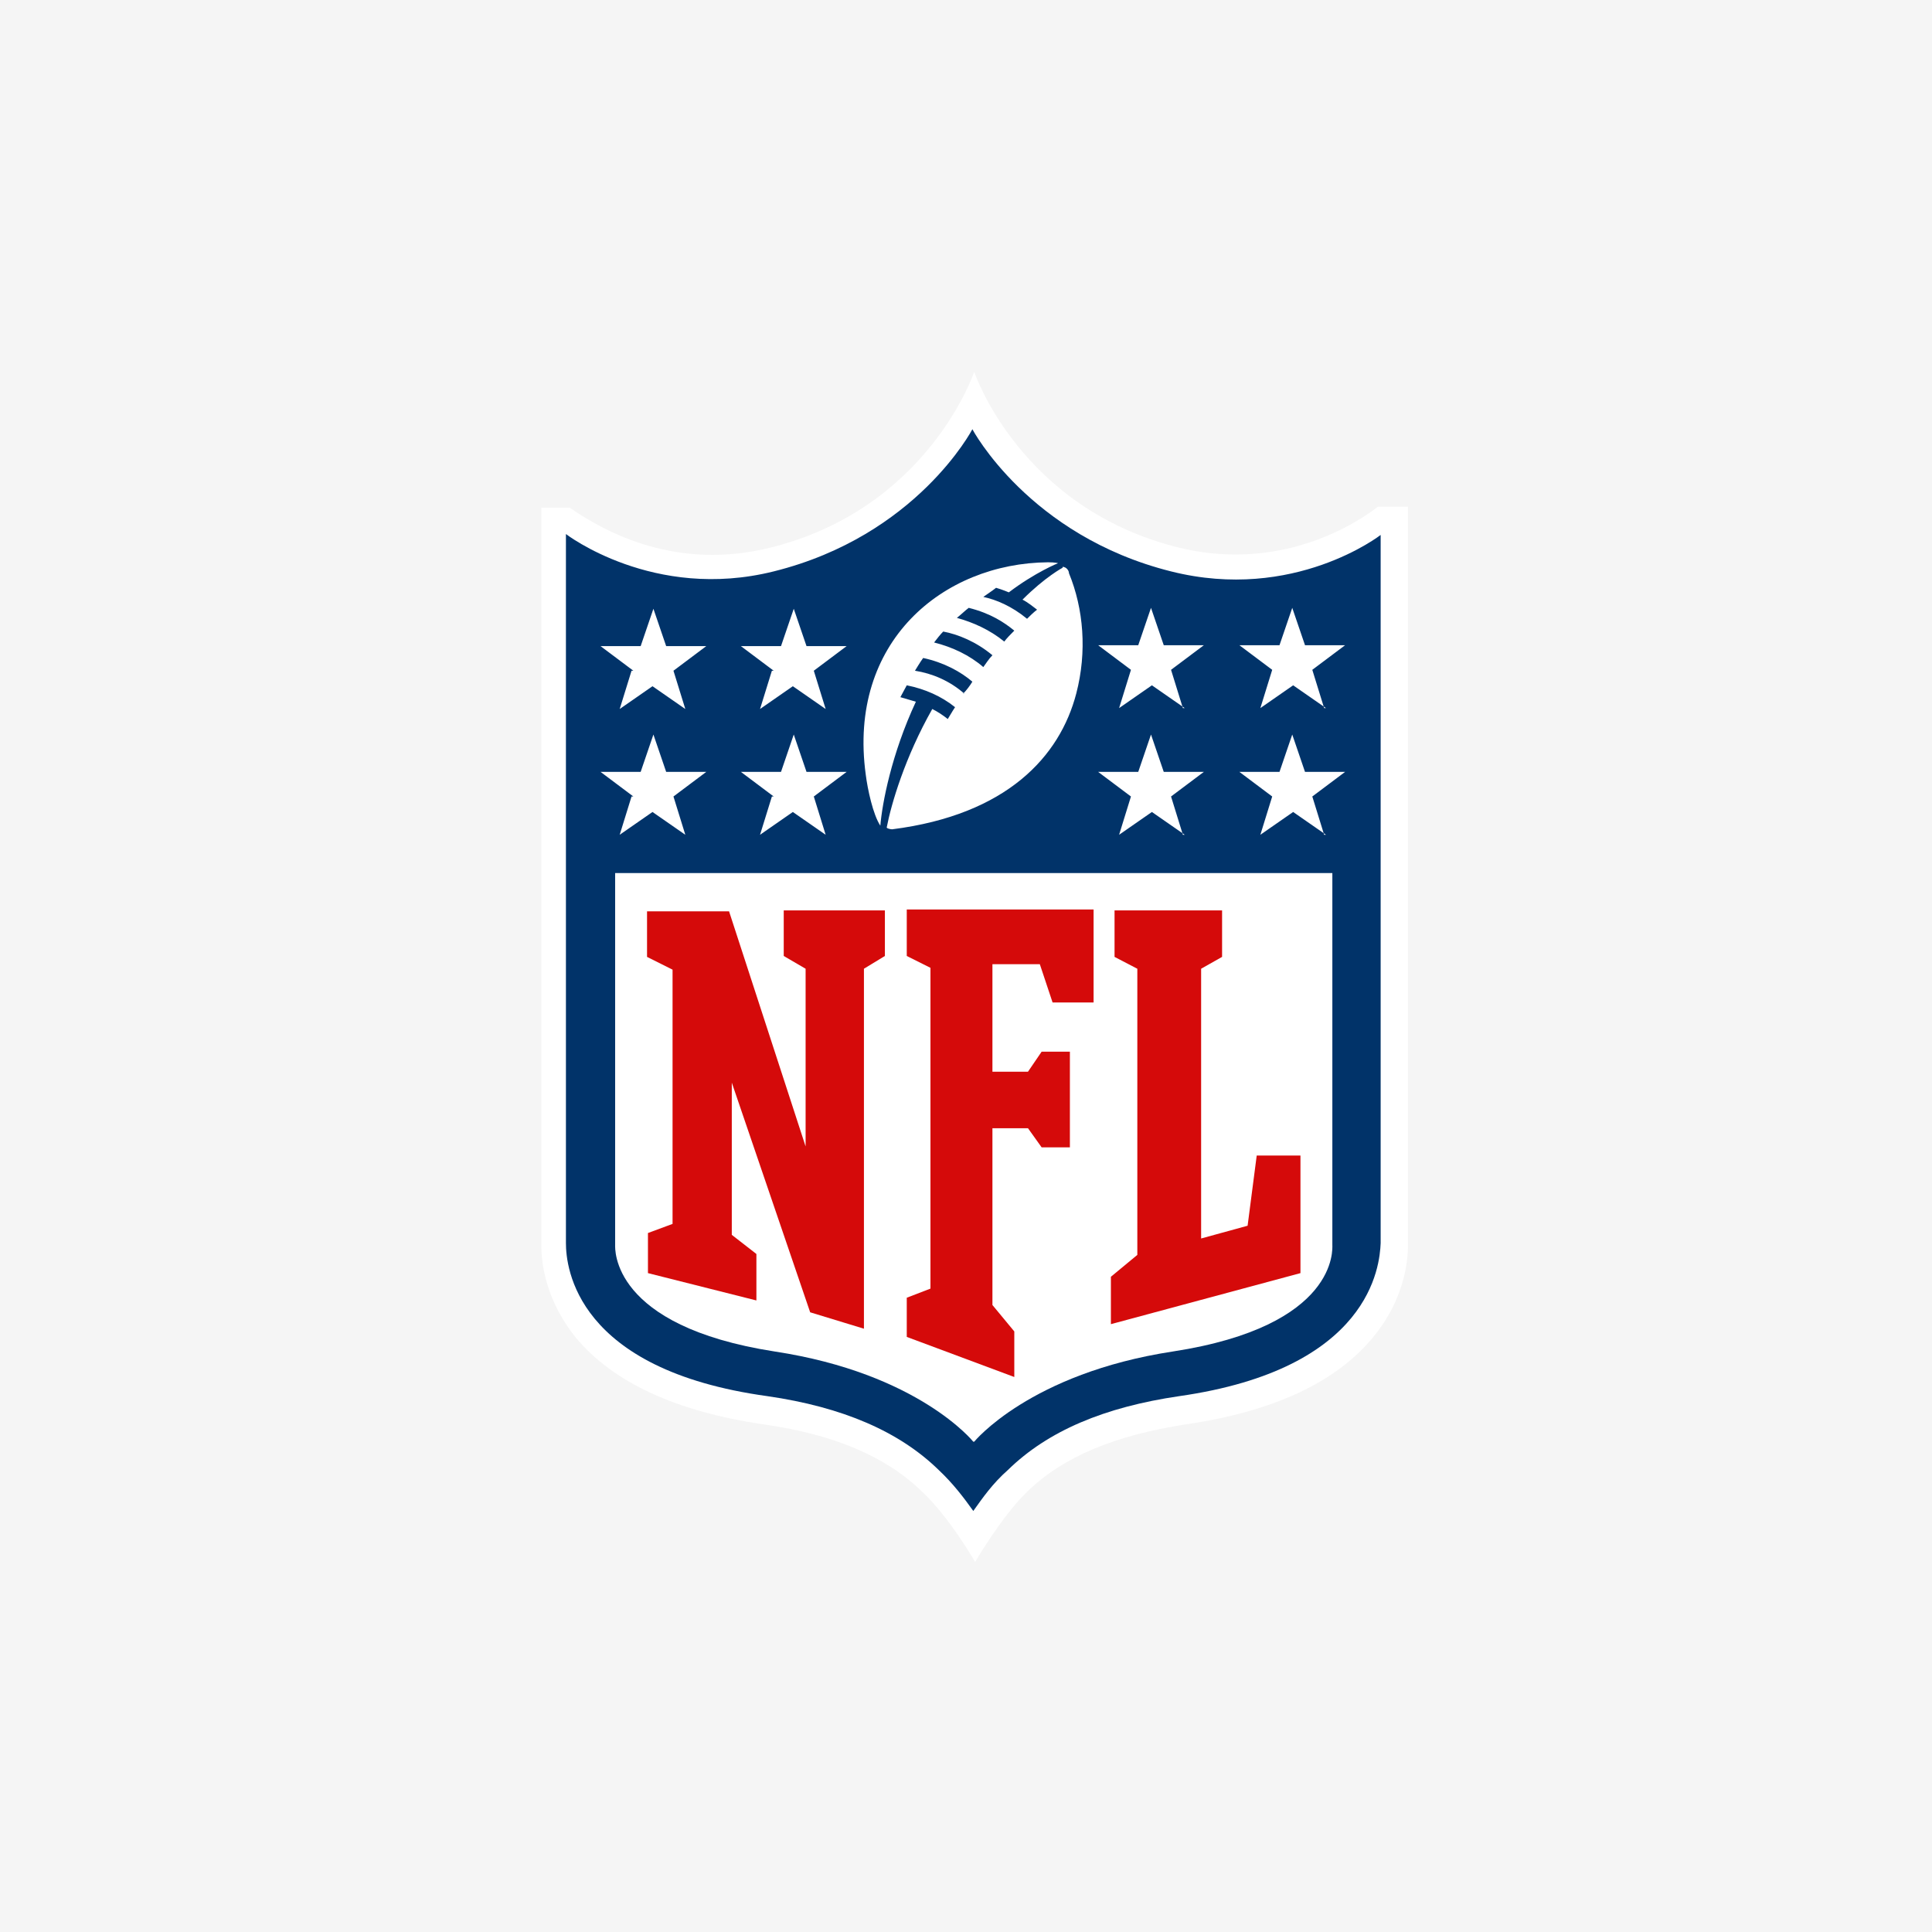
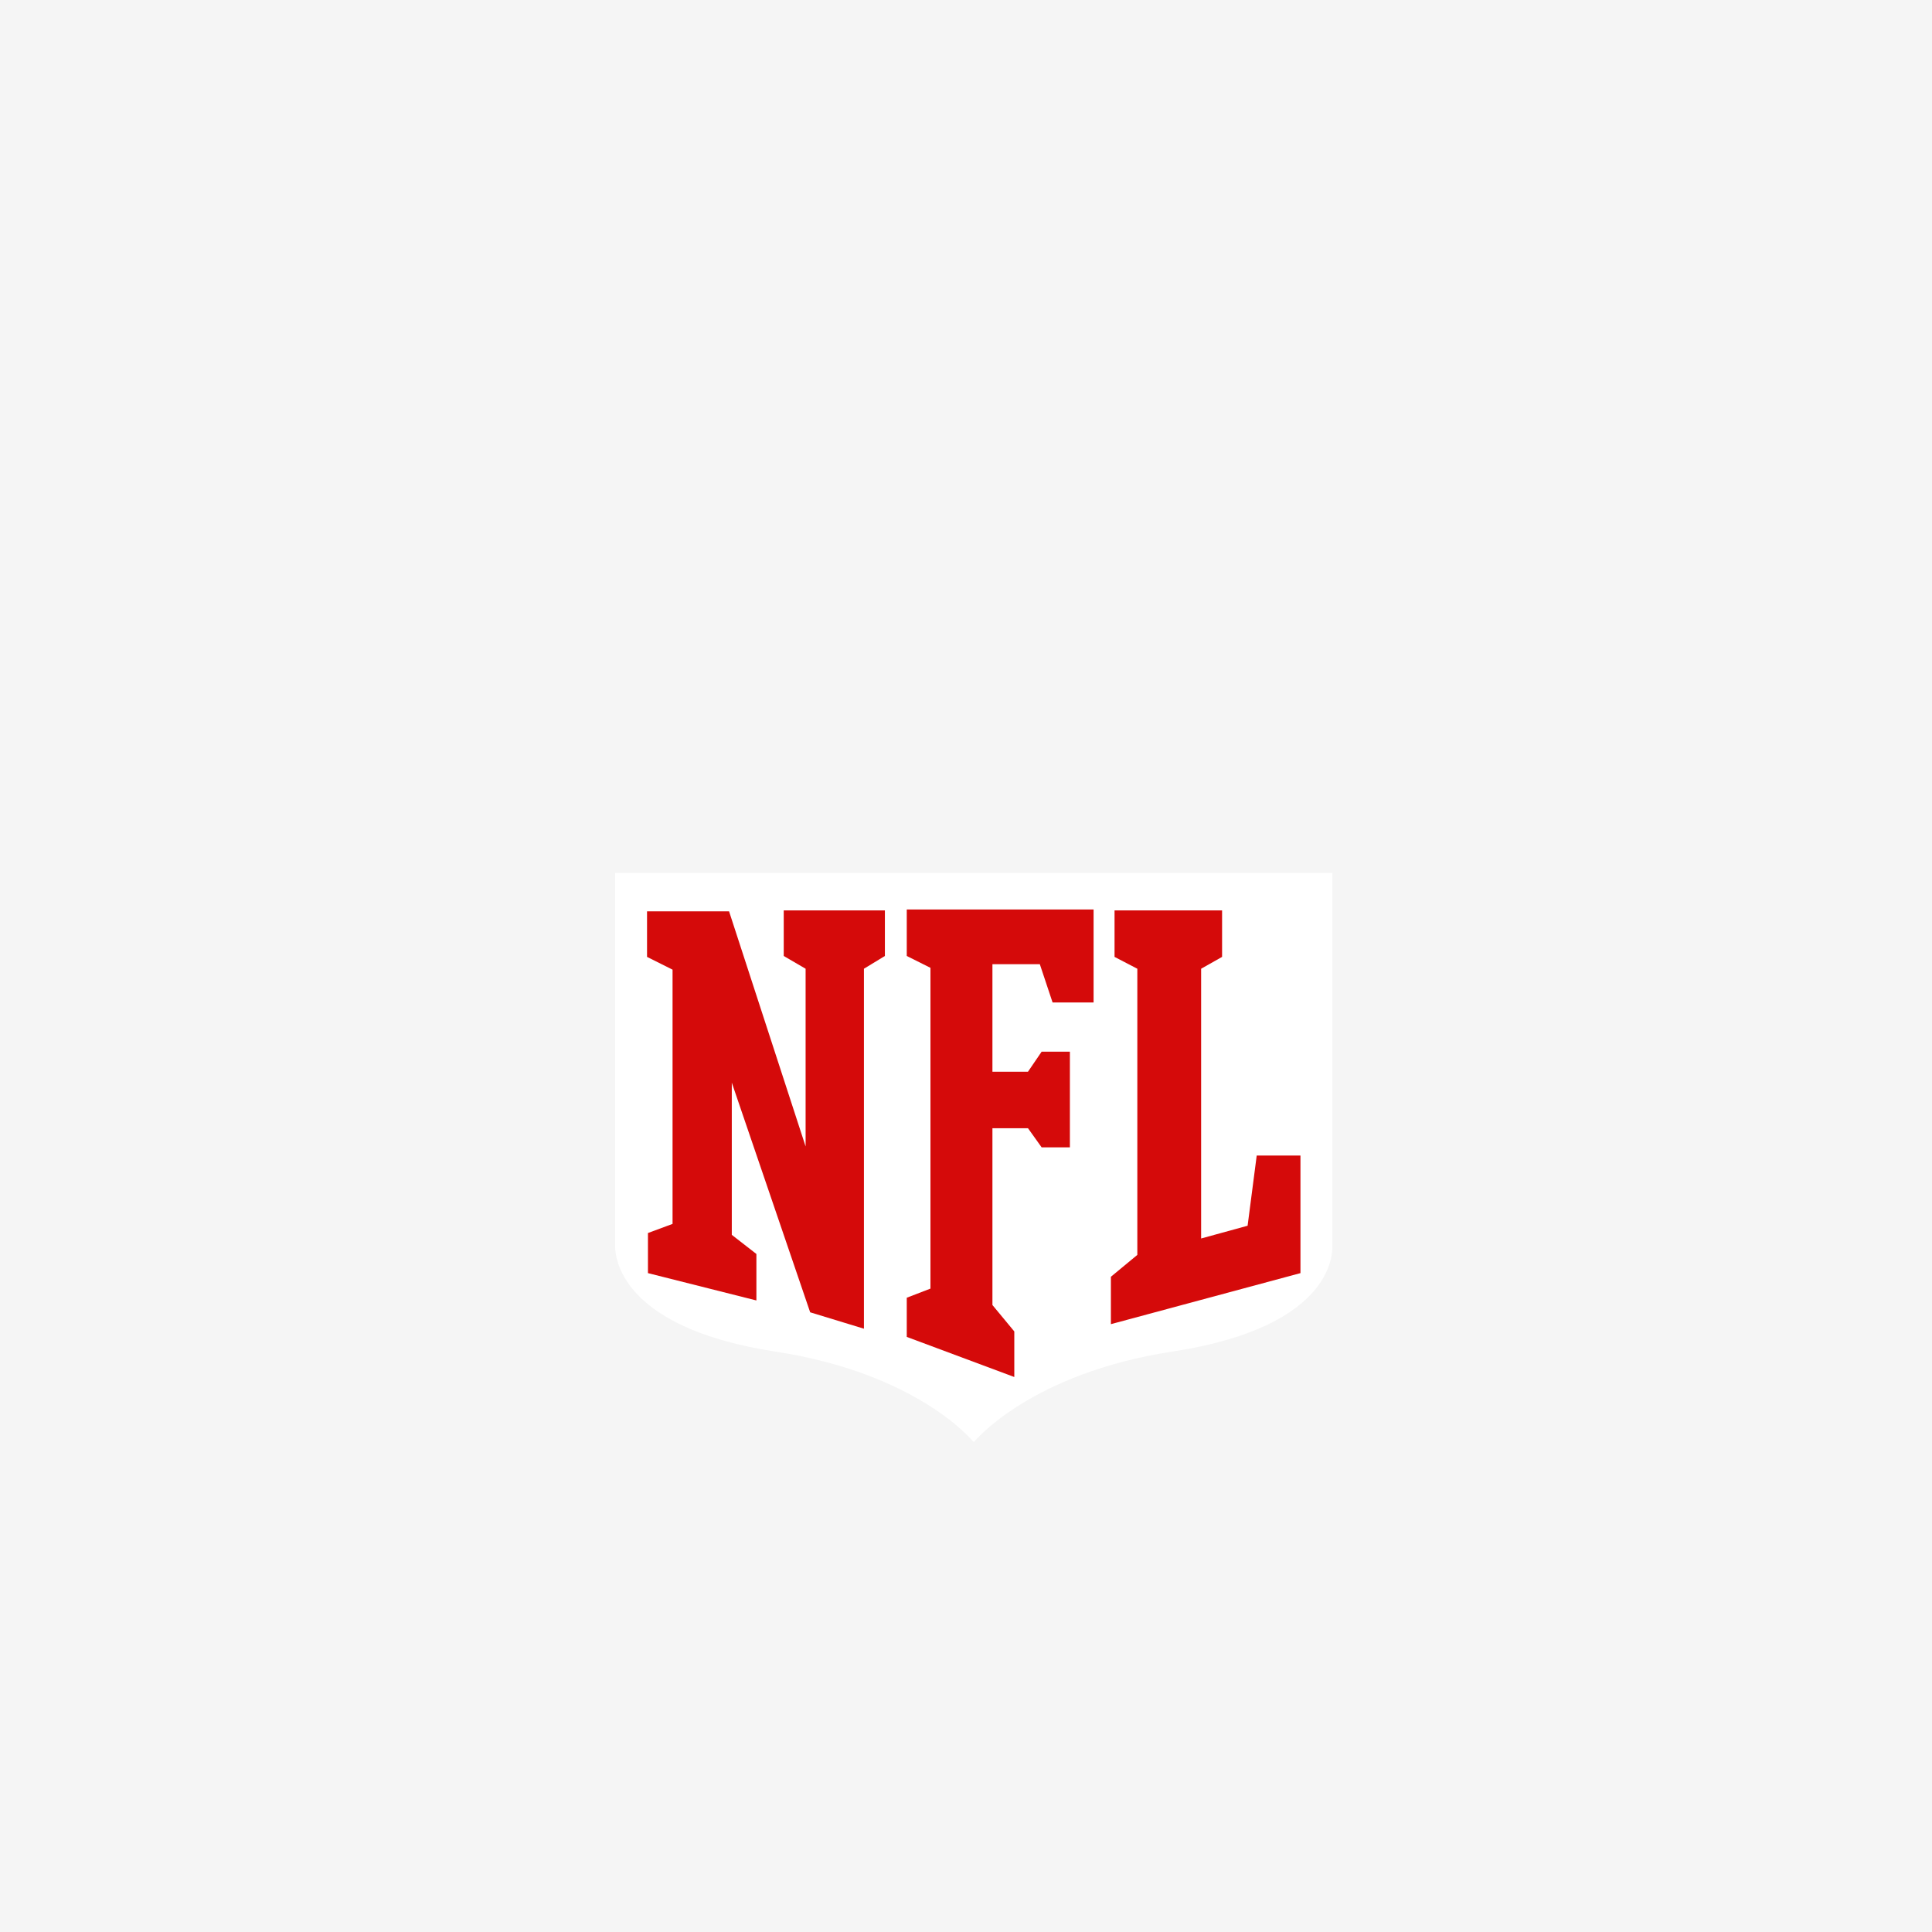
<svg xmlns="http://www.w3.org/2000/svg" version="1.1" viewBox="0 0 212 212">
  <defs>
    <style>
      .st0 {
        fill: #fff;
      }

      .st0, .st1, .st2 {
        fill-rule: evenodd;
      }

      .st1 {
        fill: #d50a0a;
      }

      .st3 {
        fill: #f5f5f5;
      }

      .st2 {
        fill: #013369;
      }
    </style>
  </defs>
  <g id="Layer_2">
    <rect class="st3" width="212" height="212" />
  </g>
  <g id="Layer_1">
    <g id="Layer_11" data-name="Layer_1">
-       <path class="st0" d="M151.2,55.6c-3.9,3-11.9,6.9-21.8,4.5-17.5-4.3-22.5-19.3-22.5-19.3,0,0-5,15-22.4,19.3-10.1,2.5-17.8-1.5-22-4.4h-3.1v80.9c0,2.1.5,6.1,3.8,10.2,4.1,4.9,11,8.1,20.6,9.5,7.7,1.1,13.4,3.5,17.4,7.4,3,2.8,5.8,7.7,5.8,7.7,0,0,2.9-5,5.7-7.7,4-3.9,9.7-6.2,17.4-7.4,9.6-1.4,16.5-4.6,20.6-9.6,3.3-4,3.8-8.1,3.8-10.1V55.6h-3.1" />
-       <path class="st2" d="M151.5,58.7s-9.5,7.4-23,4c-15.6-3.9-21.8-15.6-21.8-15.6,0,0-6.1,11.7-21.8,15.6-13.2,3.3-22.8-4.1-22.8-4.1v77.8c0,2.7,1.1,13.9,22.1,16.8,8.3,1.2,14.5,3.9,18.8,8.1,1.6,1.5,2.8,3.1,3.8,4.5,1-1.4,2.1-3,3.8-4.5,4.4-4.3,10.6-6.9,18.8-8.1,21-3,22-14.3,22.1-16.8V58.6" />
      <path class="st0" d="M106.9,158.2s6.1-7.5,21.8-9.9c18.2-2.8,17.5-11.3,17.5-11.7v-40.8h-78.7v40.8c0,.4-.5,8.9,17.5,11.7,15.8,2.4,21.8,9.9,21.8,9.9" />
      <path class="st1" d="M88.4,125.6v-19.3l-2.4-1.4v-5h11.1v5l-2.3,1.4v39.5l-5.9-1.8-8.6-25.2v16.7l2.7,2.1v5.1l-11.9-3v-4.4l2.7-1v-27.9l-2.8-1.4v-5h9l8.4,25.8M108.9,143.2l2.4,2.9v5l-11.8-4.4v-4.3l2.6-1v-35.2l-2.6-1.3v-5.1h20.5v10.2h-4.5l-1.4-4.2h-5.2v11.8h3.9l1.5-2.2h3.1v10.5h-3.1l-1.5-2.1h-3.9v19.5M121.9,145.1v-5l2.9-2.4v-31.4l-2.5-1.3v-5.1h11.8v5.1l-2.3,1.3v29.6l5.1-1.4,1-7.7h4.8v12.9l-20.8,5.6" />
-       <path class="st0" d="M69.5,87.4l-3.6-2.7h4.4l1.4-4.1,1.4,4.1h4.4l-3.6,2.7,1.3,4.2-3.6-2.5-3.6,2.5,1.3-4.2M84.9,87.4l-3.6-2.7h4.4l1.4-4.1,1.4,4.1h4.4l-3.6,2.7,1.3,4.2-3.6-2.5-3.6,2.5,1.3-4.2M69.5,73.6l-3.6-2.7h4.4l1.4-4.1,1.4,4.1h4.4l-3.6,2.7,1.3,4.2-3.6-2.5-3.6,2.5,1.3-4.2M84.9,73.6l-3.6-2.7h4.4l1.4-4.1,1.4,4.1h4.4l-3.6,2.7,1.3,4.2-3.6-2.5-3.6,2.5,1.3-4.2M145.5,91.6l-3.6-2.5-3.6,2.5,1.3-4.2-3.6-2.7h4.4l1.4-4.1,1.4,4.1h4.4l-3.6,2.7,1.3,4.2M130,91.6l-3.6-2.5-3.6,2.5,1.3-4.2-3.6-2.7h4.4l1.4-4.1,1.4,4.1h4.4l-3.6,2.7,1.3,4.2M145.5,77.7l-3.6-2.5-3.6,2.5,1.3-4.2-3.6-2.7h4.4l1.4-4.1,1.4,4.1h4.4l-3.6,2.7,1.3,4.2M130,77.7l-3.6-2.5-3.6,2.5,1.3-4.2-3.6-2.7h4.4l1.4-4.1,1.4,4.1h4.4l-3.6,2.7,1.3,4.2M110.2,70.4c-1.6-1.3-3.4-2.1-5.2-2.6.5-.4.9-.8,1.3-1.1,2.4.6,3.9,1.6,5,2.5-.4.4-.8.8-1.1,1.2h0ZM107.9,73.2c-1.5-1.3-3.4-2.2-5.4-2.7.3-.4.7-.9,1-1.2,1.6.3,3.6,1.1,5.4,2.6-.4.4-.7.9-1,1.3h0ZM105.8,76.1c-1.6-1.4-3.5-2.2-5.4-2.5,0,0,.6-1,.9-1.4,2.3.5,4.1,1.5,5.4,2.6-.3.5-.7,1-1,1.3h0ZM116.6,62.3s-1.9,1-4.4,3.5c.6.3,1.2.8,1.6,1.1-.4.3-.8.7-1.1,1-1.7-1.4-3.4-2.1-4.8-2.4.4-.3.9-.6,1.4-1,.7.2,1.4.5,1.4.5,2.9-2.2,5.4-3.2,5.4-3.2,0,0-.3-.1-1.1-.1-11.5.1-22,8.7-20,23.3.2,1.6.8,4.4,1.6,5.6.2-2.4,1.2-7.8,3.9-13.6-1-.3-1.7-.5-1.7-.5l.7-1.3c2,.4,3.8,1.2,5.3,2.4-.4.6-.6,1-.8,1.3-.5-.4-1.1-.8-1.7-1.1-3,5.3-4.5,10.4-5,13,0,.1.4.2.6.2,12.6-1.6,18.4-8,20.2-14.9,1.2-4.6.8-9.3-.8-13.2,0-.3-.3-.7-.7-.7" />
    </g>
  </g>
</svg>